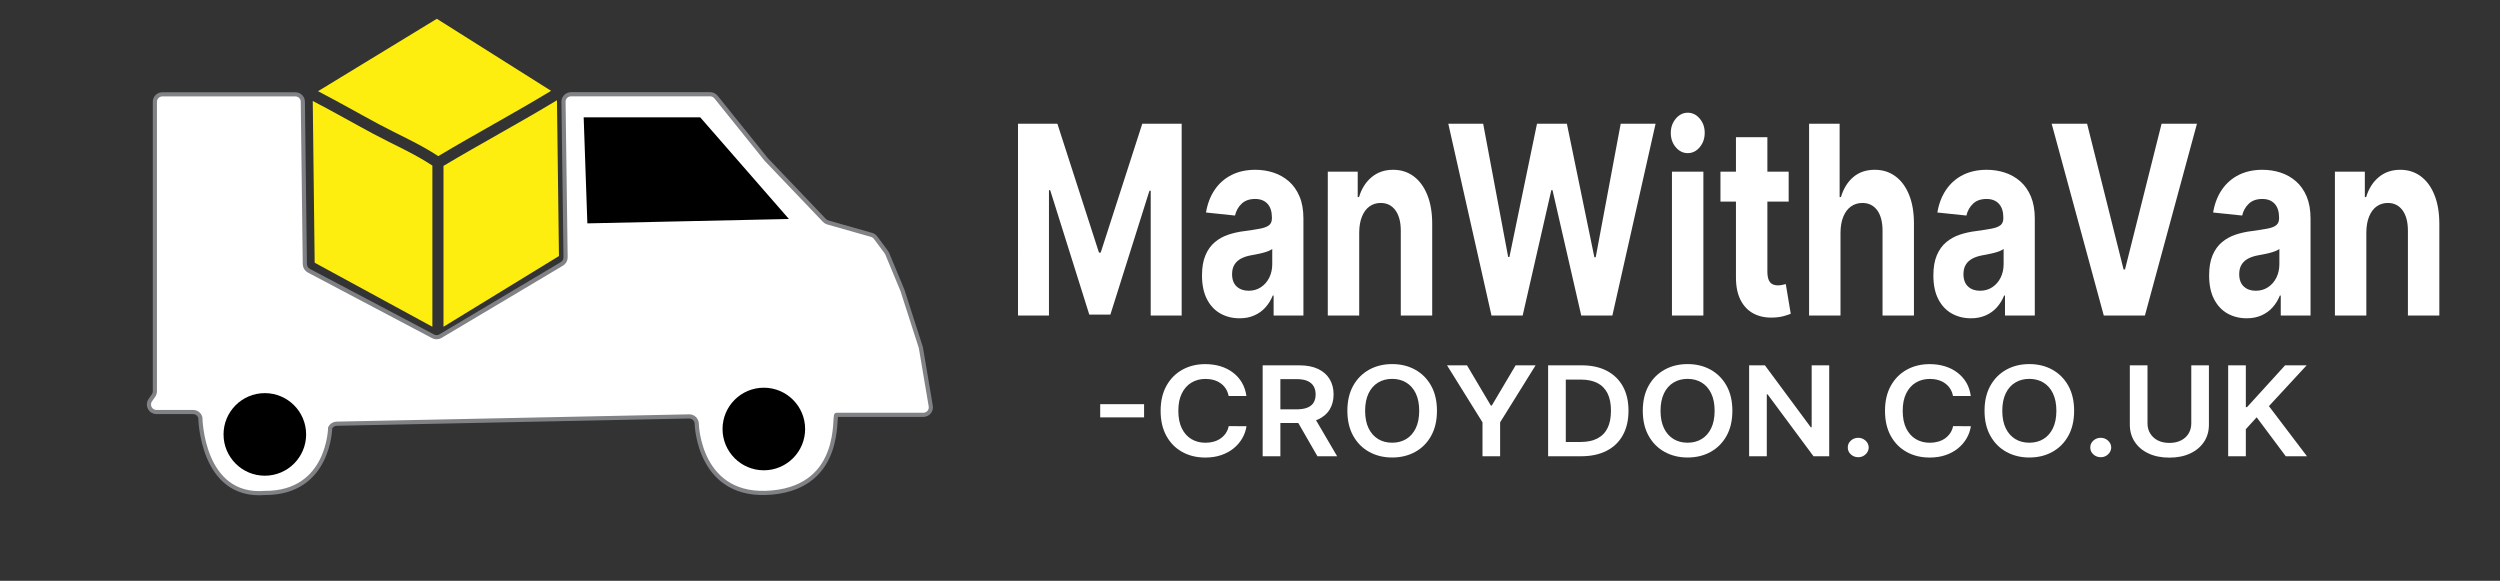
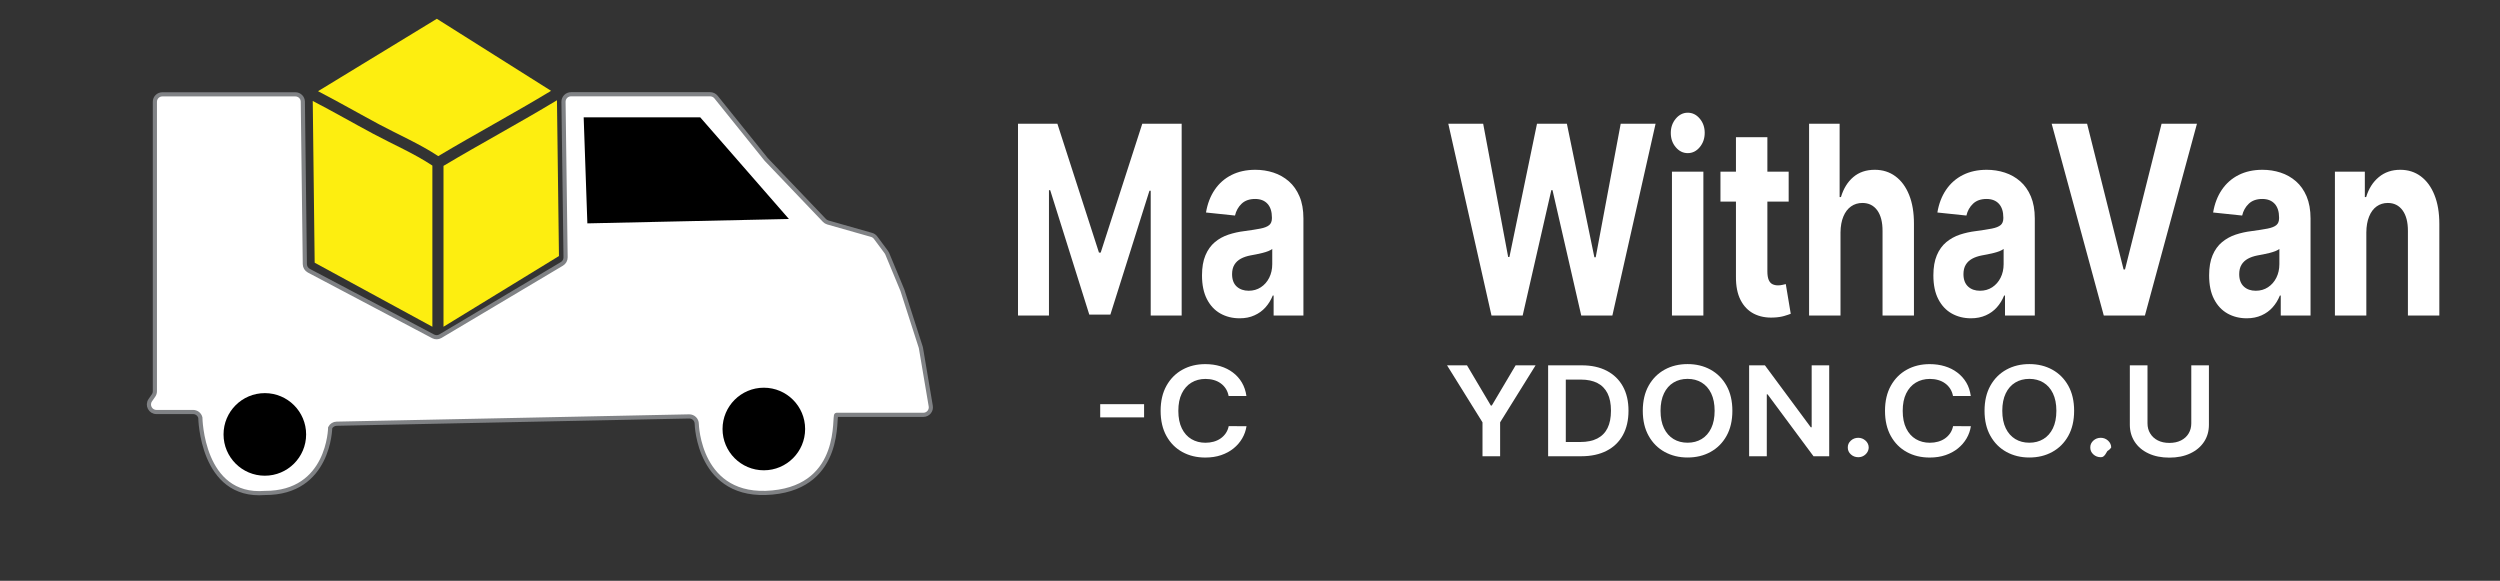
<svg xmlns="http://www.w3.org/2000/svg" version="1.1" id="Layer_1" x="0px" y="0px" viewBox="0 0 600 139.4" style="enable-background:new 0 0 600 139.4;" xml:space="preserve">
  <rect x="0" y="0" width="600" height="139.4" fill="#333333" stroke="none" />
  <style type="text/css">
	.st0{fill:#FFFFFF;}
	.st1{fill:#FFFFFF;stroke:#808285;stroke-miterlimit:10;}
	.st2{fill:url(#SVGID_1_);stroke:#000000;stroke-miterlimit:10;}
	.st3{fill:#FDEE10;}
</style>
  <g>
    <g>
      <path class="st0" d="M244.32,29.69h9.45l9.98,30.93h0.42l9.98-30.93h9.45v46.04h-7.43V45.77h-0.3l-9.38,29.74h-5.06l-9.38-29.86    h-0.3v30.08h-7.43V29.69z" />
      <path class="st0" d="M297.51,76.39c-1.73,0-3.28-0.39-4.64-1.16c-1.36-0.77-2.43-1.92-3.21-3.44c-0.78-1.52-1.18-3.42-1.18-5.7    c0-1.92,0.28-3.53,0.83-4.83c0.55-1.3,1.31-2.35,2.26-3.15s2.04-1.39,3.26-1.8c1.22-0.4,2.5-0.69,3.85-0.85    c1.58-0.21,2.85-0.41,3.82-0.6c0.97-0.19,1.67-0.47,2.11-0.84c0.44-0.37,0.65-0.93,0.65-1.66v-0.14c0-1.42-0.35-2.53-1.05-3.3    c-0.7-0.78-1.7-1.17-2.98-1.17c-1.36,0-2.44,0.38-3.24,1.14s-1.33,1.71-1.59,2.84L289.44,51c0.35-2.1,1.05-3.92,2.09-5.45    c1.04-1.54,2.38-2.72,4.03-3.55s3.55-1.25,5.72-1.25c1.51,0,2.96,0.22,4.34,0.67c1.38,0.45,2.62,1.15,3.7,2.09    s1.93,2.15,2.56,3.63s0.94,3.24,0.94,5.29v23.29h-7.15v-4.79h-0.21c-0.44,1.08-1.02,2.03-1.75,2.84    c-0.73,0.82-1.61,1.45-2.64,1.91C300.04,76.16,298.86,76.39,297.51,76.39z M299.67,69.78c1.11,0,2.09-0.28,2.94-0.84    s1.52-1.32,2-2.28s0.73-2.05,0.73-3.26v-3.66c-0.24,0.19-0.56,0.37-0.96,0.53c-0.41,0.16-0.86,0.3-1.37,0.43    c-0.51,0.13-1.02,0.24-1.52,0.34c-0.51,0.1-0.97,0.18-1.38,0.26c-0.88,0.17-1.66,0.43-2.32,0.79s-1.17,0.84-1.54,1.45    c-0.37,0.61-0.55,1.36-0.55,2.26c0,1.3,0.37,2.3,1.12,2.98C297.56,69.44,298.52,69.78,299.67,69.78z" />
-       <path class="st0" d="M326.21,55.77v19.96h-7.54V41.2h7.18v6.09h0.32c0.6-2.01,1.61-3.6,3.03-4.78c1.42-1.18,3.13-1.76,5.15-1.76    c1.89,0,3.53,0.52,4.94,1.57c1.4,1.05,2.5,2.54,3.27,4.48c0.78,1.94,1.17,4.25,1.17,6.94v21.99h-7.54V55.46    c0.01-2.11-0.41-3.77-1.27-4.96s-2.05-1.79-3.56-1.79c-1.01,0-1.91,0.28-2.68,0.83c-0.77,0.55-1.37,1.36-1.8,2.42    S326.22,54.29,326.21,55.77z" />
      <path class="st0" d="M357.96,75.73l-10.37-46.04h8.37l6,31.99h0.3l6.62-31.99h7.17l6.6,32.06h0.32l6-32.06h8.37l-10.37,46.04    h-7.47l-6.9-30.1h-0.28l-6.88,30.1H357.96z" />
      <path class="st0" d="M405.06,36.75c-1.12,0-2.08-0.47-2.88-1.42c-0.8-0.94-1.19-2.08-1.19-3.42s0.4-2.48,1.2-3.43    c0.8-0.95,1.76-1.43,2.87-1.43c1.12,0,2.08,0.47,2.88,1.42c0.8,0.94,1.19,2.08,1.19,3.42s-0.4,2.48-1.19,3.43    C407.14,36.28,406.18,36.75,405.06,36.75z M401.27,75.73V41.2h7.54v34.53H401.27z" />
      <path class="st0" d="M429.28,41.2v7.19h-16.37V41.2H429.28z M416.63,32.93h7.54v32.19c0,0.88,0.11,1.57,0.32,2.06    c0.21,0.49,0.51,0.83,0.89,1.02c0.38,0.19,0.83,0.29,1.34,0.29c0.35,0,0.71-0.04,1.06-0.12c0.35-0.08,0.62-0.15,0.81-0.19    l1.19,7.13c-0.38,0.15-0.91,0.33-1.59,0.53c-0.68,0.2-1.52,0.33-2.5,0.37c-1.82,0.09-3.41-0.22-4.77-0.92    c-1.36-0.7-2.42-1.8-3.18-3.28s-1.13-3.36-1.11-5.62V32.93z" />
      <path class="st0" d="M441.72,55.77v19.96h-7.54V29.69h7.33v17.6h0.32c0.61-2.04,1.6-3.64,2.97-4.8s3.08-1.74,5.15-1.74    c1.89,0,3.54,0.52,4.95,1.56c1.41,1.04,2.51,2.53,3.29,4.47c0.78,1.94,1.17,4.26,1.16,6.96v21.99h-7.54V55.46    c0.01-2.13-0.41-3.78-1.26-4.97c-0.86-1.18-2.05-1.78-3.58-1.78c-1.03,0-1.93,0.28-2.72,0.83c-0.78,0.55-1.4,1.36-1.84,2.42    S441.74,54.29,441.72,55.77z" />
      <path class="st0" d="M473.04,76.39c-1.73,0-3.28-0.39-4.64-1.16s-2.43-1.92-3.21-3.44c-0.79-1.52-1.18-3.42-1.18-5.7    c0-1.92,0.28-3.53,0.83-4.83c0.55-1.3,1.31-2.35,2.27-3.15c0.96-0.79,2.04-1.39,3.26-1.8c1.22-0.4,2.5-0.69,3.85-0.85    c1.58-0.21,2.85-0.41,3.82-0.6c0.97-0.19,1.67-0.47,2.11-0.84s0.65-0.93,0.65-1.66v-0.14c0-1.42-0.35-2.53-1.05-3.3    s-1.7-1.17-2.98-1.17c-1.36,0-2.44,0.38-3.24,1.14c-0.8,0.76-1.33,1.71-1.59,2.84L464.97,51c0.35-2.1,1.05-3.92,2.09-5.45    s2.38-2.72,4.03-3.55c1.65-0.83,3.55-1.25,5.72-1.25c1.51,0,2.96,0.22,4.34,0.67c1.39,0.45,2.62,1.15,3.7,2.09    c1.08,0.94,1.93,2.15,2.56,3.63c0.62,1.48,0.94,3.24,0.94,5.29v23.29h-7.15v-4.79h-0.21c-0.44,1.08-1.02,2.03-1.75,2.84    c-0.73,0.82-1.61,1.45-2.64,1.91S474.39,76.39,473.04,76.39z M475.2,69.78c1.11,0,2.09-0.28,2.94-0.84s1.52-1.32,2-2.28    c0.48-0.96,0.73-2.05,0.73-3.26v-3.66c-0.24,0.19-0.56,0.37-0.96,0.53c-0.41,0.16-0.86,0.3-1.37,0.43    c-0.51,0.13-1.01,0.24-1.52,0.34c-0.51,0.1-0.97,0.18-1.38,0.26c-0.88,0.17-1.66,0.43-2.32,0.79c-0.66,0.36-1.17,0.84-1.54,1.45    c-0.37,0.61-0.55,1.36-0.55,2.26c0,1.3,0.38,2.3,1.12,2.98S474.05,69.78,475.2,69.78z" />
      <path class="st0" d="M500.9,29.69l8.76,34.98h0.34l8.78-34.98h8.49l-12.49,46.04h-9.87l-12.51-46.04H500.9z" />
      <path class="st0" d="M539.22,76.39c-1.73,0-3.28-0.39-4.64-1.16s-2.43-1.92-3.21-3.44c-0.79-1.52-1.18-3.42-1.18-5.7    c0-1.92,0.28-3.53,0.83-4.83c0.55-1.3,1.31-2.35,2.27-3.15c0.96-0.79,2.04-1.39,3.26-1.8c1.22-0.4,2.5-0.69,3.85-0.85    c1.58-0.21,2.85-0.41,3.82-0.6c0.97-0.19,1.67-0.47,2.11-0.84s0.65-0.93,0.65-1.66v-0.14c0-1.42-0.35-2.53-1.05-3.3    s-1.7-1.17-2.98-1.17c-1.36,0-2.44,0.38-3.24,1.14c-0.8,0.76-1.33,1.71-1.59,2.84L531.15,51c0.35-2.1,1.05-3.92,2.09-5.45    s2.38-2.72,4.03-3.55c1.65-0.83,3.55-1.25,5.72-1.25c1.51,0,2.96,0.22,4.34,0.67c1.39,0.45,2.62,1.15,3.7,2.09    c1.08,0.94,1.93,2.15,2.56,3.63c0.62,1.48,0.94,3.24,0.94,5.29v23.29h-7.15v-4.79h-0.21c-0.44,1.08-1.02,2.03-1.75,2.84    c-0.73,0.82-1.61,1.45-2.64,1.91S540.57,76.39,539.22,76.39z M541.38,69.78c1.11,0,2.09-0.28,2.94-0.84s1.52-1.32,2-2.28    c0.48-0.96,0.73-2.05,0.73-3.26v-3.66c-0.24,0.19-0.56,0.37-0.96,0.53c-0.41,0.16-0.86,0.3-1.37,0.43    c-0.51,0.13-1.01,0.24-1.52,0.34c-0.51,0.1-0.97,0.18-1.38,0.26c-0.88,0.17-1.66,0.43-2.32,0.79c-0.66,0.36-1.17,0.84-1.54,1.45    c-0.37,0.61-0.55,1.36-0.55,2.26c0,1.3,0.38,2.3,1.12,2.98S540.22,69.78,541.38,69.78z" />
      <path class="st0" d="M567.92,55.77v19.96h-7.54V41.2h7.18v6.09h0.32c0.6-2.01,1.61-3.6,3.03-4.78c1.42-1.18,3.13-1.76,5.15-1.76    c1.89,0,3.53,0.52,4.94,1.57c1.4,1.05,2.5,2.54,3.27,4.48c0.78,1.94,1.17,4.25,1.17,6.94v21.99h-7.54V55.46    c0.01-2.11-0.41-3.77-1.27-4.96s-2.05-1.79-3.56-1.79c-1.01,0-1.91,0.28-2.68,0.83c-0.77,0.55-1.37,1.36-1.8,2.42    S567.93,54.29,567.92,55.77z" />
    </g>
  </g>
  <g>
    <g>
      <path class="st0" d="M274.58,97v3.17h-10.53V97H274.58z" />
      <path class="st0" d="M299.14,95.04h-4.27c-0.12-0.65-0.35-1.23-0.67-1.74c-0.33-0.51-0.73-0.94-1.22-1.29    c-0.49-0.36-1.04-0.62-1.66-0.8c-0.62-0.18-1.29-0.27-2-0.27c-1.27,0-2.4,0.3-3.38,0.89c-0.98,0.59-1.75,1.46-2.31,2.6    c-0.56,1.14-0.83,2.53-0.83,4.17c0,1.67,0.28,3.07,0.84,4.21c0.56,1.14,1.33,2,2.31,2.58c0.98,0.58,2.1,0.87,3.36,0.87    c0.7,0,1.36-0.09,1.97-0.26c0.61-0.17,1.17-0.43,1.66-0.77c0.49-0.34,0.91-0.76,1.25-1.26s0.57-1.07,0.7-1.7l4.27,0.02    c-0.16,1.04-0.5,2.01-1.03,2.92s-1.22,1.71-2.07,2.4c-0.85,0.69-1.85,1.23-2.99,1.62s-2.41,0.58-3.8,0.58    c-2.06,0-3.89-0.44-5.51-1.33s-2.89-2.17-3.82-3.85c-0.93-1.68-1.39-3.69-1.39-6.03c0-2.35,0.47-4.36,1.41-6.04    c0.94-1.67,2.21-2.95,3.83-3.84c1.61-0.89,3.44-1.33,5.48-1.33c1.3,0,2.51,0.17,3.63,0.51s2.12,0.84,2.99,1.5    c0.88,0.66,1.6,1.46,2.16,2.41S298.97,93.83,299.14,95.04z" />
-       <path class="st0" d="M303.04,109.5V87.68h8.77c1.8,0,3.31,0.29,4.53,0.87c1.22,0.58,2.15,1.4,2.78,2.45    c0.63,1.05,0.94,2.27,0.94,3.66c0,1.4-0.32,2.61-0.95,3.64s-1.57,1.82-2.8,2.38c-1.23,0.56-2.75,0.84-4.55,0.84h-6.25v-3.28h5.68    c1.05,0,1.91-0.14,2.58-0.41c0.67-0.27,1.17-0.67,1.49-1.2c0.32-0.53,0.49-1.18,0.49-1.96s-0.16-1.44-0.49-1.99    c-0.33-0.55-0.83-0.97-1.5-1.26c-0.67-0.29-1.54-0.43-2.59-0.43h-3.88v18.52H303.04z M315.12,99.61l5.79,9.89h-4.73l-5.69-9.89    H315.12z" />
-       <path class="st0" d="M344.87,98.59c0,2.35-0.47,4.36-1.41,6.04s-2.22,2.95-3.84,3.84s-3.45,1.33-5.5,1.33    c-2.05,0-3.88-0.45-5.5-1.34c-1.62-0.89-2.9-2.17-3.84-3.85c-0.94-1.67-1.41-3.68-1.41-6.02c0-2.35,0.47-4.36,1.41-6.04    c0.94-1.67,2.22-2.95,3.84-3.84c1.62-0.89,3.45-1.33,5.5-1.33c2.05,0,3.88,0.44,5.5,1.33c1.62,0.89,2.9,2.17,3.84,3.84    C344.4,94.23,344.87,96.24,344.87,98.59z M340.61,98.59c0-1.65-0.28-3.05-0.83-4.19c-0.55-1.14-1.32-2-2.29-2.59    c-0.98-0.59-2.1-0.88-3.37-0.88c-1.27,0-2.4,0.29-3.37,0.88c-0.98,0.59-1.74,1.45-2.29,2.59c-0.55,1.14-0.83,2.54-0.83,4.19    c0,1.66,0.28,3.05,0.83,4.19c0.55,1.14,1.32,2,2.29,2.59c0.97,0.59,2.1,0.88,3.37,0.88c1.27,0,2.39-0.29,3.37-0.88    c0.97-0.59,1.74-1.45,2.29-2.59C340.33,101.64,340.61,100.25,340.61,98.59z" />
      <path class="st0" d="M347.29,87.68h4.79l5.72,9.65h0.23l5.72-9.65h4.79l-8.51,13.68v8.14h-4.23v-8.14L347.29,87.68z" />
      <path class="st0" d="M379.48,109.5h-7.93V87.68h8.09c2.32,0,4.32,0.44,5.99,1.31s2.96,2.12,3.86,3.74    c0.9,1.63,1.35,3.57,1.35,5.84c0,2.27-0.45,4.23-1.35,5.86c-0.9,1.63-2.2,2.89-3.9,3.76C383.9,109.06,381.86,109.5,379.48,109.5z     M375.79,106.08h3.48c1.63,0,2.99-0.28,4.08-0.84s1.91-1.39,2.46-2.5c0.55-1.11,0.82-2.5,0.82-4.17c0-1.67-0.27-3.06-0.82-4.16    c-0.55-1.1-1.36-1.93-2.43-2.48c-1.07-0.55-2.4-0.83-3.98-0.83h-3.61V106.08z" />
      <path class="st0" d="M415.77,98.59c0,2.35-0.47,4.36-1.41,6.04s-2.22,2.95-3.84,3.84s-3.45,1.33-5.5,1.33    c-2.05,0-3.88-0.45-5.5-1.34c-1.62-0.89-2.9-2.17-3.84-3.85c-0.94-1.67-1.41-3.68-1.41-6.02c0-2.35,0.47-4.36,1.41-6.04    c0.94-1.67,2.22-2.95,3.84-3.84c1.62-0.89,3.45-1.33,5.5-1.33c2.05,0,3.88,0.44,5.5,1.33c1.62,0.89,2.9,2.17,3.84,3.84    C415.3,94.23,415.77,96.24,415.77,98.59z M411.51,98.59c0-1.65-0.28-3.05-0.83-4.19c-0.55-1.14-1.32-2-2.29-2.59    c-0.98-0.59-2.1-0.88-3.37-0.88c-1.27,0-2.4,0.29-3.37,0.88c-0.98,0.59-1.74,1.45-2.29,2.59c-0.55,1.14-0.83,2.54-0.83,4.19    c0,1.66,0.28,3.05,0.83,4.19c0.55,1.14,1.32,2,2.29,2.59c0.97,0.59,2.1,0.88,3.37,0.88c1.27,0,2.39-0.29,3.37-0.88    c0.97-0.59,1.74-1.45,2.29-2.59C411.23,101.64,411.51,100.25,411.51,98.59z" />
      <path class="st0" d="M439.01,87.68v21.82h-3.77l-11.02-14.86h-0.19v14.86h-4.24V87.68h3.79l11.01,14.87h0.21V87.68H439.01z" />
      <path class="st0" d="M445.98,109.73c-0.69,0-1.29-0.23-1.78-0.68c-0.5-0.46-0.74-1.01-0.73-1.66c-0.01-0.64,0.24-1.19,0.73-1.64    c0.49-0.45,1.09-0.68,1.78-0.68c0.67,0,1.25,0.23,1.75,0.68c0.5,0.46,0.75,1,0.76,1.64c-0.01,0.43-0.13,0.83-0.36,1.18    c-0.23,0.36-0.54,0.64-0.91,0.85C446.85,109.63,446.43,109.73,445.98,109.73z" />
      <path class="st0" d="M472.99,95.04h-4.27c-0.12-0.65-0.35-1.23-0.67-1.74c-0.33-0.51-0.73-0.94-1.22-1.29    c-0.49-0.36-1.04-0.62-1.66-0.8c-0.62-0.18-1.29-0.27-2-0.27c-1.27,0-2.4,0.3-3.38,0.89c-0.98,0.59-1.75,1.46-2.31,2.6    c-0.56,1.14-0.83,2.53-0.83,4.17c0,1.67,0.28,3.07,0.84,4.21c0.56,1.14,1.33,2,2.31,2.58c0.98,0.58,2.1,0.87,3.36,0.87    c0.7,0,1.36-0.09,1.97-0.26c0.61-0.17,1.17-0.43,1.66-0.77c0.49-0.34,0.91-0.76,1.25-1.26s0.57-1.07,0.7-1.7l4.27,0.02    c-0.16,1.04-0.5,2.01-1.03,2.92s-1.22,1.71-2.07,2.4c-0.85,0.69-1.85,1.23-2.99,1.62s-2.41,0.58-3.8,0.58    c-2.06,0-3.89-0.44-5.51-1.33s-2.89-2.17-3.82-3.85c-0.93-1.68-1.39-3.69-1.39-6.03c0-2.35,0.47-4.36,1.41-6.04    c0.94-1.67,2.21-2.95,3.83-3.84c1.62-0.89,3.44-1.33,5.48-1.33c1.3,0,2.51,0.17,3.63,0.51c1.12,0.34,2.12,0.84,2.99,1.5    c0.88,0.66,1.6,1.46,2.17,2.41S472.81,93.83,472.99,95.04z" />
      <path class="st0" d="M497.79,98.59c0,2.35-0.47,4.36-1.41,6.04s-2.22,2.95-3.84,3.84s-3.45,1.33-5.5,1.33    c-2.05,0-3.88-0.45-5.5-1.34c-1.62-0.89-2.9-2.17-3.84-3.85c-0.94-1.67-1.41-3.68-1.41-6.02c0-2.35,0.47-4.36,1.41-6.04    c0.94-1.67,2.22-2.95,3.84-3.84c1.62-0.89,3.45-1.33,5.5-1.33c2.05,0,3.88,0.44,5.5,1.33c1.62,0.89,2.9,2.17,3.84,3.84    C497.32,94.23,497.79,96.24,497.79,98.59z M493.53,98.59c0-1.65-0.28-3.05-0.83-4.19c-0.55-1.14-1.32-2-2.29-2.59    c-0.98-0.59-2.1-0.88-3.37-0.88c-1.27,0-2.4,0.29-3.37,0.88c-0.98,0.59-1.74,1.45-2.29,2.59c-0.55,1.14-0.83,2.54-0.83,4.19    c0,1.66,0.28,3.05,0.83,4.19c0.55,1.14,1.32,2,2.29,2.59c0.97,0.59,2.1,0.88,3.37,0.88c1.27,0,2.39-0.29,3.37-0.88    c0.97-0.59,1.74-1.45,2.29-2.59C493.25,101.64,493.53,100.25,493.53,98.59z" />
-       <path class="st0" d="M504.18,109.73c-0.69,0-1.29-0.23-1.78-0.68c-0.5-0.46-0.74-1.01-0.73-1.66c-0.01-0.64,0.24-1.19,0.73-1.64    c0.49-0.45,1.09-0.68,1.78-0.68c0.67,0,1.25,0.23,1.75,0.68c0.5,0.46,0.75,1,0.76,1.64c-0.01,0.43-0.13,0.83-0.36,1.18    c-0.23,0.36-0.54,0.64-0.91,0.85C505.04,109.63,504.63,109.73,504.18,109.73z" />
+       <path class="st0" d="M504.18,109.73c-0.69,0-1.29-0.23-1.78-0.68c-0.5-0.46-0.74-1.01-0.73-1.66c-0.01-0.64,0.24-1.19,0.73-1.64    c0.49-0.45,1.09-0.68,1.78-0.68c0.67,0,1.25,0.23,1.75,0.68c0.5,0.46,0.75,1,0.76,1.64c-0.23,0.36-0.54,0.64-0.91,0.85C505.04,109.63,504.63,109.73,504.18,109.73z" />
      <path class="st0" d="M525.9,87.68h4.24v14.25c0,1.56-0.39,2.94-1.18,4.12c-0.79,1.19-1.89,2.11-3.32,2.78s-3.09,1-4.99,1    c-1.91,0-3.58-0.33-5-1c-1.42-0.66-2.53-1.59-3.31-2.78c-0.78-1.19-1.18-2.56-1.18-4.12V87.68h4.24v13.92    c0,0.91,0.21,1.72,0.65,2.43c0.43,0.71,1.04,1.27,1.82,1.67c0.78,0.4,1.71,0.6,2.79,0.6c1.07,0,2-0.2,2.79-0.6s1.4-0.96,1.82-1.67    c0.43-0.71,0.64-1.52,0.64-2.43V87.68z" />
-       <path class="st0" d="M534.76,109.5V87.68H539v10.03h0.29l9.13-10.03h5.17l-9.05,9.79l9.13,12.03h-5.09l-6.98-9.35L539,103v6.5    H534.76z" />
    </g>
  </g>
  <path class="st1" d="M37.17,24.43v69.47c0,0.37-0.11,0.72-0.32,1.02l-0.79,1.14c-0.82,1.19,0.03,2.82,1.48,2.82h8.8  c0.82,0,1.53,0.55,1.74,1.34c0,0,0.26,19.32,15.49,18.09c15.48,0.06,15.67-15.66,15.67-15.66c0.3-0.58,0.9-0.95,1.55-0.96l84.6-1.75  c1.01-0.02,1.83,0.79,1.83,1.8c0,0,0.4,18.17,18.17,16.46c17.11-1.64,14.63-18.64,15.35-18.64h20.87c1.11,0,1.96-1,1.77-2.1  l-2.35-13.9c-0.01-0.09-0.03-0.17-0.06-0.25l-4.36-13.55c-0.02-0.05-0.03-0.09-0.05-0.14l-3.63-8.74c-0.06-0.14-0.13-0.26-0.22-0.38  l-2.57-3.46c-0.24-0.32-0.57-0.55-0.95-0.66l-10.52-2.99c-0.31-0.09-0.59-0.26-0.81-0.49l-13.91-14.57  c-0.04-0.04-0.07-0.07-0.1-0.11l-12.01-14.93c-0.34-0.42-0.86-0.67-1.4-0.67h-33.4c-1,0-1.81,0.82-1.8,1.82l0.5,37.32  c0.01,0.64-0.33,1.24-0.88,1.57L105.7,80.68c-0.54,0.32-1.2,0.34-1.76,0.04L74.12,64.97c-0.58-0.31-0.95-0.91-0.96-1.57l-0.48-38.99  c-0.01-0.98-0.81-1.77-1.8-1.77H38.97C37.97,22.64,37.17,23.44,37.17,24.43z" />
  <polygon class="st0" points="170.62,29.68 191.04,53.09 144.23,54.11 143.38,29.68 " />
  <linearGradient id="SVGID_1_" gradientUnits="userSpaceOnUse" x1="140.596" y1="40.881" x2="188.255" y2="40.881">
    <stop offset="0" style="stop-color:#000000" />
    <stop offset="1" style="stop-color:#000000" />
  </linearGradient>
  <polygon class="st2" points="167.83,28.66 188.26,52.08 141.45,53.1 140.6,28.66 " />
  <path class="st3" d="M89.61,32.13c-4.86-2.6-9.65-5.36-14.55-7.9l0.46,38.82l28.25,15.37V39.74C99.29,36.78,94.34,34.66,89.61,32.13  z" />
  <path class="st3" d="M132.26,21.8L104.84,4.51c-7.67,4.68-15.35,9.36-23.02,14.03c-1.83,1.12-3.66,2.23-5.49,3.35  c4.93,2.55,9.74,5.32,14.63,7.94c4.74,2.54,9.72,4.67,14.22,7.64C114.13,32.13,123.33,27.2,132.26,21.8z" />
  <path class="st3" d="M106.44,39.81v38.61l27.71-16.97l-0.48-37.39C124.69,29.49,115.44,34.44,106.44,39.81z" />
  <circle cx="63.56" cy="104.26" r="9.91" />
  <circle cx="183.32" cy="102.96" r="9.91" />
</svg>